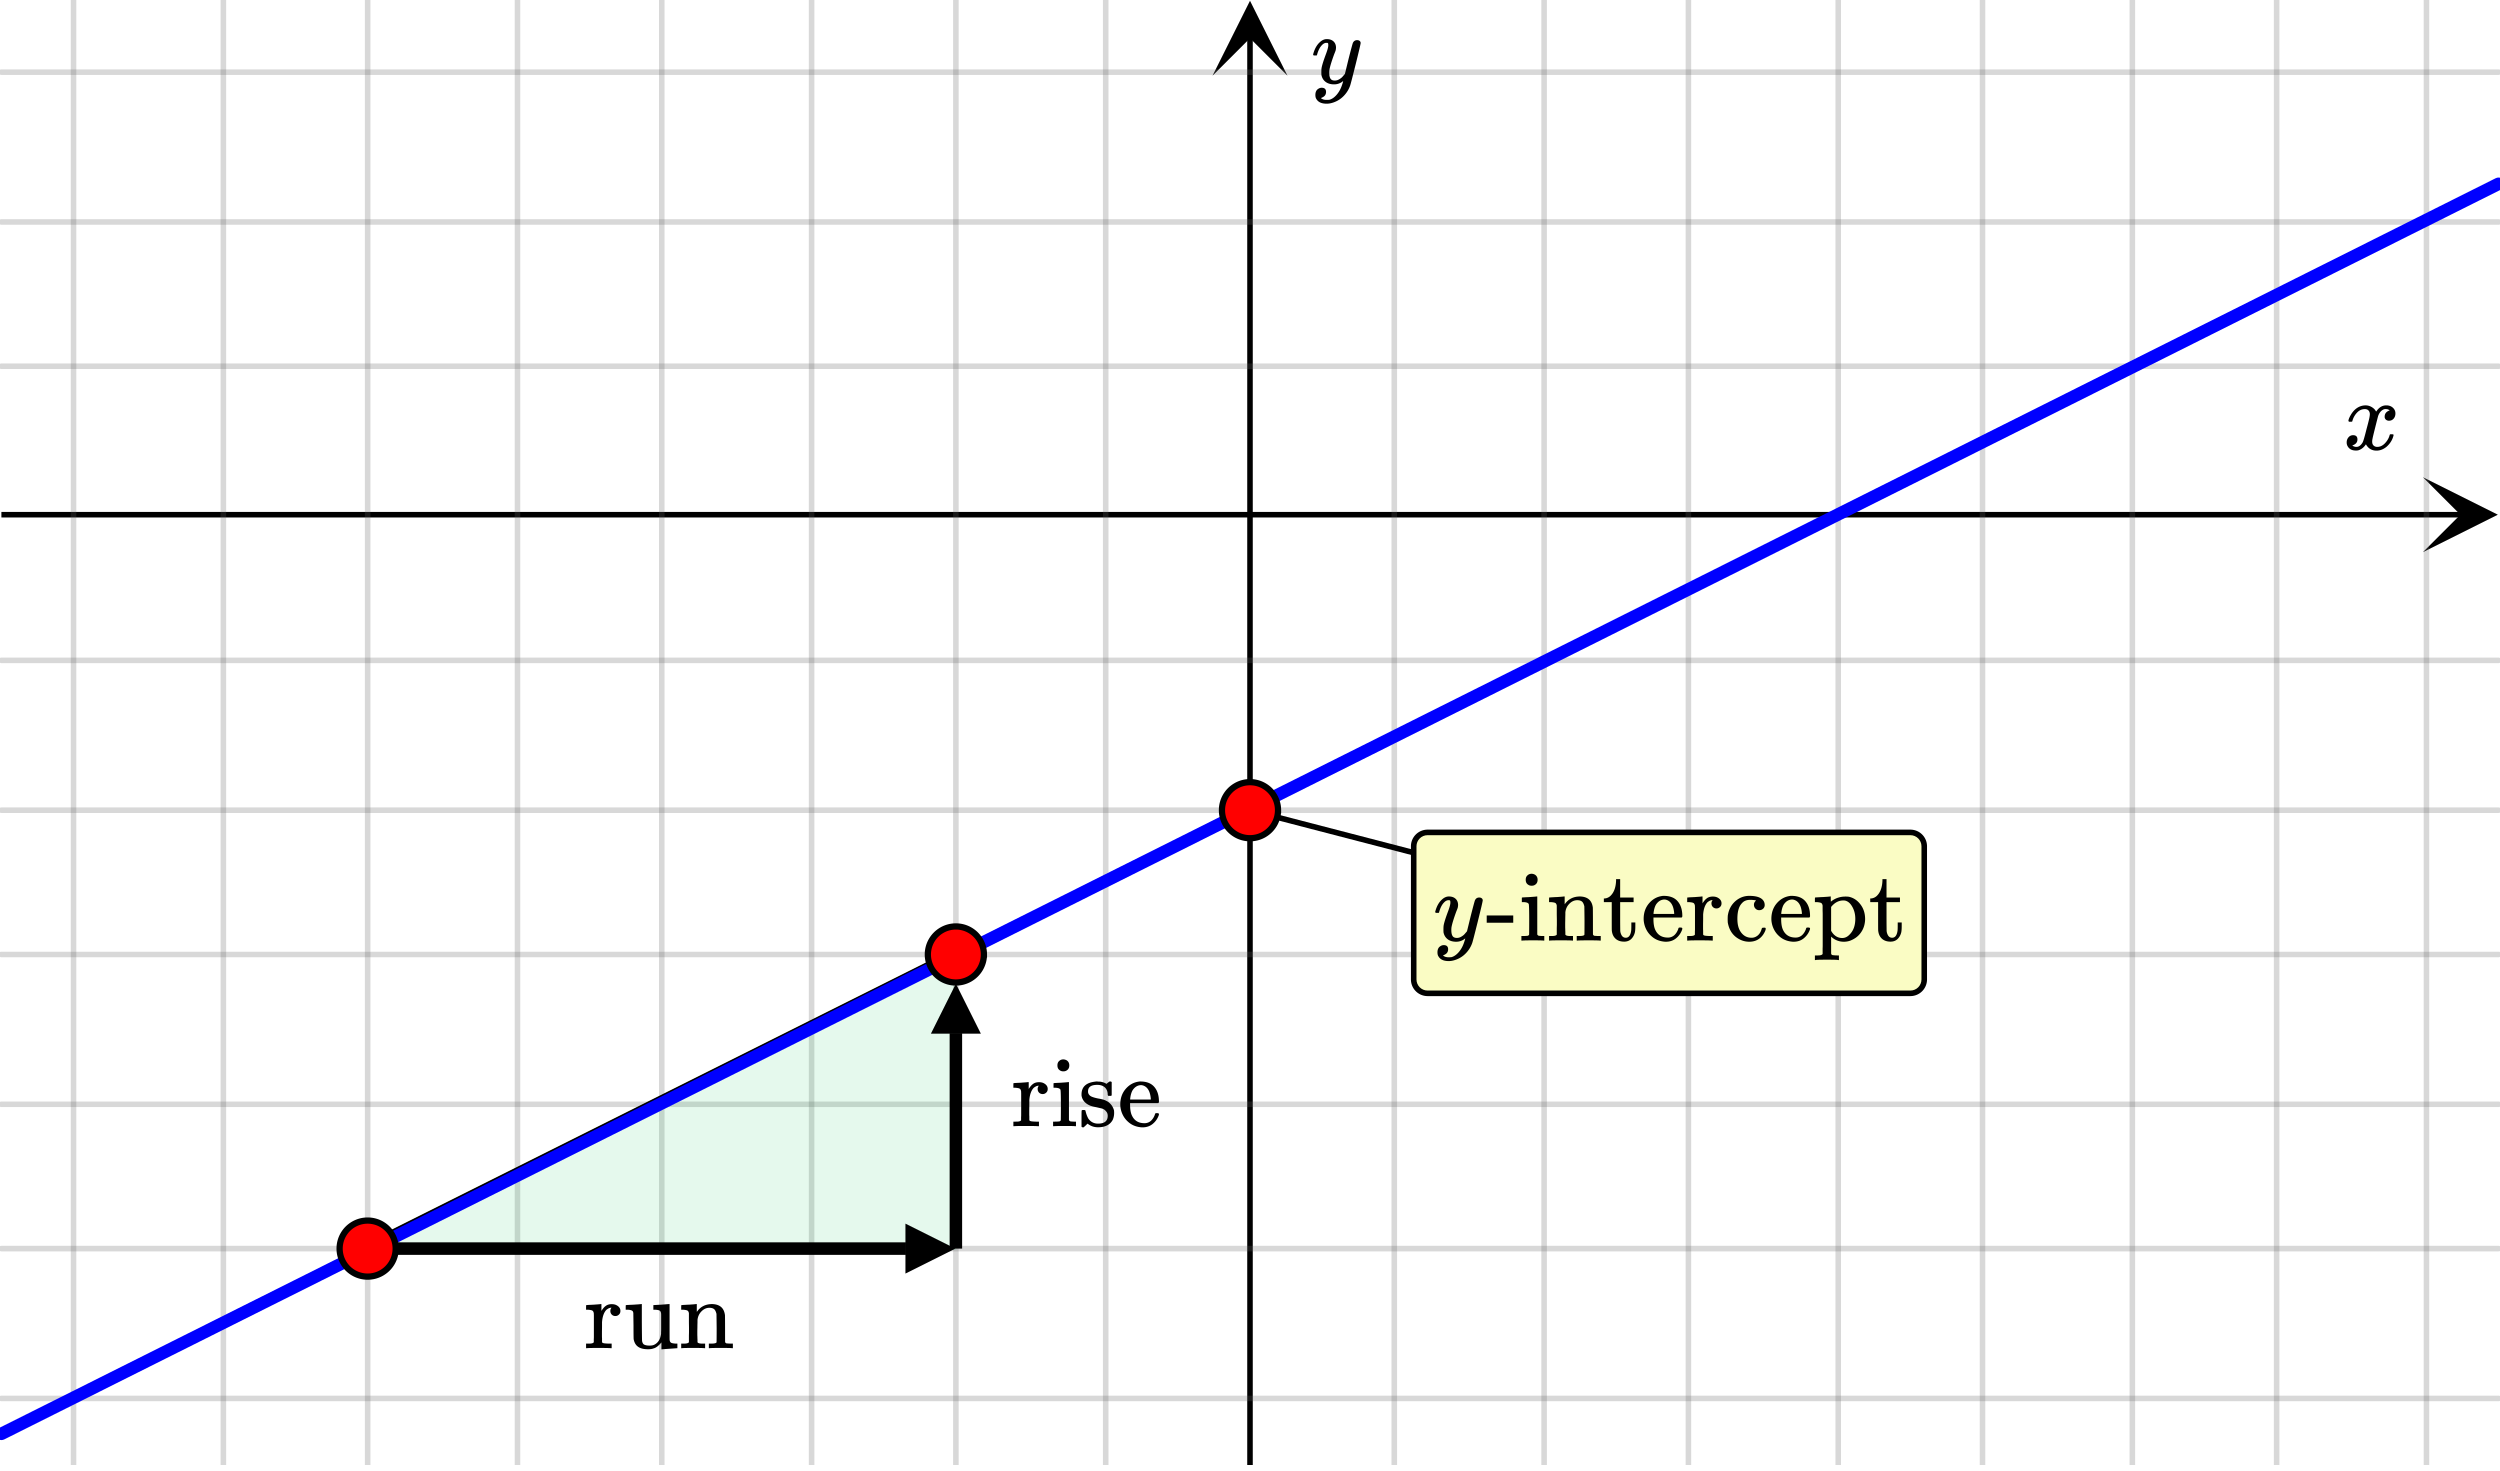
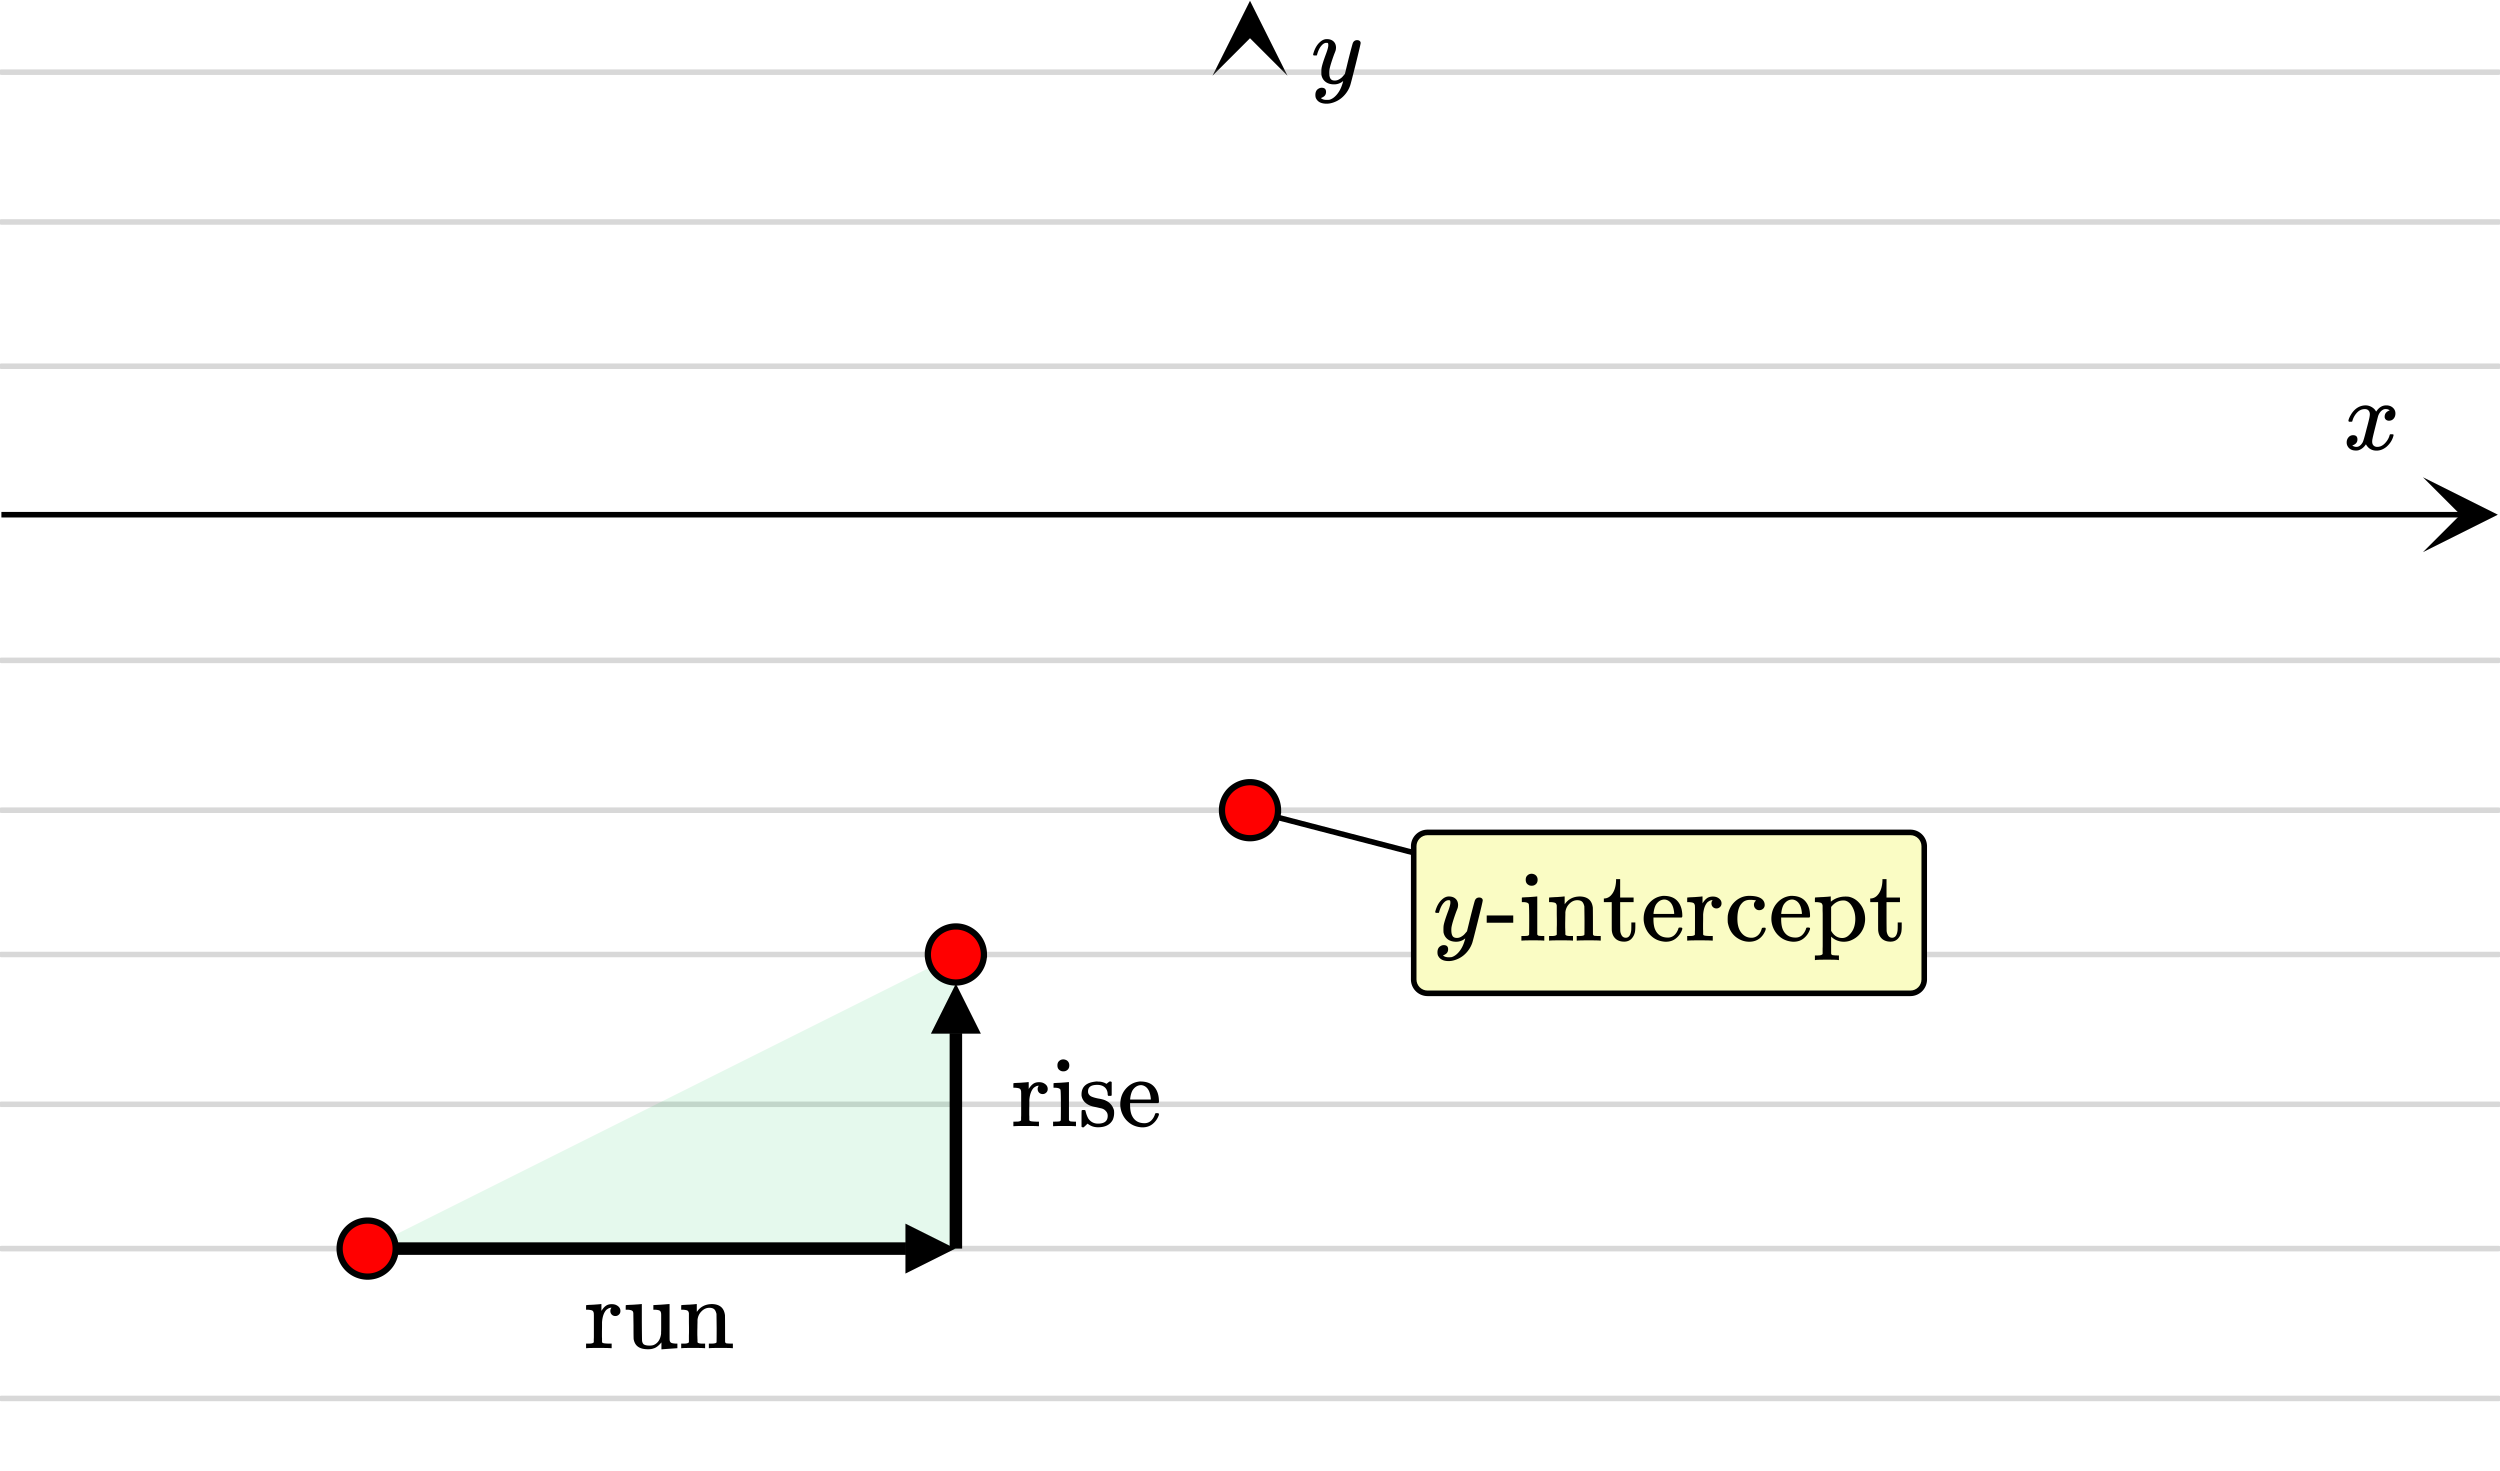
<svg xmlns="http://www.w3.org/2000/svg" width="450" height="264.703" viewBox="0 0 450 265">
  <defs>
    <clipPath id="a">
      <path d="M436.363 86H450v14h-13.637zm0 0" />
    </clipPath>
    <clipPath id="b">
      <path d="M13 0h424v264H13zm0 0" />
    </clipPath>
    <clipPath id="c">
      <path d="M12 0h426v264H12zm0 0" />
    </clipPath>
    <clipPath id="d">
-       <path d="M224 6h2v258h-2zm0 0" />
-     </clipPath>
+       </clipPath>
    <clipPath id="e">
      <path d="M218.25 0H232v13.637h-13.75zm0 0" />
    </clipPath>
    <clipPath id="f">
      <path d="M162.91 220.5H172v9.5h-9.09zm0 0" />
    </clipPath>
    <clipPath id="g">
      <path d="M167.5 177h9.5v9.266h-9.5zm0 0" />
    </clipPath>
  </defs>
-   <path fill="#fff" d="M0 0h450v265H0z" />
  <path d="M0 92.25h443.25v1H0zm0 0" />
  <g clip-path="url(#a)">
    <path d="M436.363 86l13.5 6.75-13.5 6.75 6.75-6.75zm0 0" />
  </g>
  <g clip-path="url(#b)">
    <path d="M251 0v265M278 0v265M304 0v265M331 0v265M357 0v265M384 0v265M410 0v265M437 0v265M199 0v265M172 0v265M146 0v265M119 0v265M93 0v265M66 0v265M40 0v265M13 0v265" />
  </g>
  <g clip-path="url(#c)">
-     <path d="M251.5 0v265c0 .277-.223.5-.5.5a.498.498 0 0 1-.5-.5V0c0-.277.223-.5.5-.5s.5.223.5.5zm27 0v265c0 .277-.223.5-.5.5a.498.498 0 0 1-.5-.5V0c0-.277.223-.5.5-.5s.5.223.5.5zm26 0v265c0 .277-.223.5-.5.5a.498.498 0 0 1-.5-.5V0c0-.277.223-.5.5-.5s.5.223.5.5zm27 0v265c0 .277-.223.5-.5.5a.498.498 0 0 1-.5-.5V0c0-.277.223-.5.5-.5s.5.223.5.5zm26 0v265c0 .277-.223.5-.5.5a.498.498 0 0 1-.5-.5V0c0-.277.223-.5.5-.5s.5.223.5.5zm27 0v265c0 .277-.223.5-.5.5a.498.498 0 0 1-.5-.5V0c0-.277.223-.5.5-.5s.5.223.5.5zm26 0v265c0 .277-.223.5-.5.5a.498.498 0 0 1-.5-.5V0c0-.277.223-.5.5-.5s.5.223.5.5zm27 0v265c0 .277-.223.5-.5.5a.498.498 0 0 1-.5-.5V0c0-.277.223-.5.5-.5s.5.223.5.5zm-238 0v265c0 .277-.223.5-.5.5a.498.498 0 0 1-.5-.5V0c0-.277.223-.5.5-.5s.5.223.5.5zm-27 0v265c0 .277-.223.5-.5.5a.498.498 0 0 1-.5-.5V0c0-.277.223-.5.5-.5s.5.223.5.5zm-26 0v265c0 .277-.223.5-.5.5a.498.498 0 0 1-.5-.5V0c0-.277.223-.5.5-.5s.5.223.5.5zm-27 0v265c0 .277-.223.5-.5.5a.498.498 0 0 1-.5-.5V0c0-.277.223-.5.5-.5s.5.223.5.5zm-26 0v265c0 .277-.223.5-.5.5a.498.498 0 0 1-.5-.5V0c0-.277.223-.5.5-.5s.5.223.5.5zm-27 0v265c0 .277-.223.5-.5.5a.498.498 0 0 1-.5-.5V0c0-.277.223-.5.5-.5s.5.223.5.5zm-26 0v265c0 .277-.223.5-.5.5a.498.498 0 0 1-.5-.5V0c0-.277.223-.5.5-.5s.5.223.5.5zm-27 0v265c0 .277-.223.5-.5.5a.498.498 0 0 1-.5-.5V0c0-.277.223-.5.5-.5s.5.223.5.5zm0 0" fill="#666" fill-opacity=".251" />
-   </g>
+     </g>
  <g clip-path="url(#d)">
    <path d="M224.5 265V6.75h1V265zm0 0" />
  </g>
  <g clip-path="url(#e)">
    <path d="M218.25 13.637L225 .137l6.75 13.5-6.75-6.75zm0 0" />
  </g>
  <path d="M0 66h450M0 40h450M0 13h450M0 119h450M0 146h450M0 172h450M0 199h450M0 225h450M0 252h450" />
  <path d="M0 65.5h450c.277 0 .5.223.5.5s-.223.5-.5.5H0a.498.498 0 0 1-.5-.5c0-.277.223-.5.5-.5zm0-26h450c.277 0 .5.223.5.5s-.223.5-.5.5H0a.498.498 0 0 1-.5-.5c0-.277.223-.5.5-.5zm0-27h450c.277 0 .5.223.5.5s-.223.5-.5.5H0a.498.498 0 0 1-.5-.5c0-.277.223-.5.5-.5zm0 106h450c.277 0 .5.223.5.5s-.223.5-.5.5H0a.498.498 0 0 1-.5-.5c0-.277.223-.5.5-.5zm0 27h450c.277 0 .5.223.5.5s-.223.5-.5.5H0a.498.498 0 0 1-.5-.5c0-.277.223-.5.5-.5zm0 26h450c.277 0 .5.223.5.5s-.223.5-.5.5H0a.498.498 0 0 1-.5-.5c0-.277.223-.5.5-.5zm0 27h450c.277 0 .5.223.5.5s-.223.5-.5.5H0a.498.498 0 0 1-.5-.5c0-.277.223-.5.5-.5zm0 26h450c.277 0 .5.223.5.5s-.223.5-.5.5H0a.498.498 0 0 1-.5-.5c0-.277.223-.5.5-.5zm0 27h450c.277 0 .5.223.5.5s-.223.5-.5.5H0a.498.498 0 0 1-.5-.5c0-.277.223-.5.5-.5zm0 0" fill="#666" fill-opacity=".251" />
-   <path d="M172.504 173.008l-106 53-1.008-2.016 106-53zm0 0" />
  <path d="M66 225l106.059.25L172 172zm0 0" fill="#00cc52" fill-opacity=".102" />
-   <path d="M-.504 257.367l6.04-3.023.503 1.008-.504-1.008 3.024-1.512.5 1.008-.5-1.008 9.058-4.535.504 1.008-.504-1.008 9.059-4.535.504 1.008-.504-1.008 3.023-1.512 3.02-1.512.504 1.008-.504-1.008 6.039-3.023.504 1.008-.504-1.008 6.039-3.024 3.023-1.511.5 1.007-.5-1.007 12.078-6.047.504 1.008-.504-1.008 6.04-3.024.503 1.008-.504-1.008 3.024-1.511 3.02-1.512.503 1.008-.504-1.008 9.06-4.535.503 1.008-.504-1.008 3.02-1.512 3.023-1.512 6.04-3.023.503 1.008-.504-1.008 9.059-4.535.504 1.008-.504-1.008 3.02-1.512 3.023-1.512 6.039-3.023.504 1.008-.504-1.008 9.058-4.535.504 1.008-.504-1.008 3.024-1.512 9.058-4.535.504 1.008-.504-1.008 3.02-1.512.504 1.008-.504-1.008 6.039-3.023.504 1.007-.504-1.007 3.023-1.512 3.02-1.512.504 1.008-.504-1.008 6.039-3.023.504 1.008-.504-1.008 6.039-3.024 3.023-1.511.5 1.007-.5-1.007 3.02-1.512.504 1.008-.504-1.008 9.059-4.535.504 1.008-.504-1.008 3.02-1.512 3.023-1.512.5 1.008-.5-1.008 6.039-3.023.504 1.008-.504-1.008 9.058-4.535.504 1.008-.504-1.008 3.02-1.512.504 1.008-.504-1.008 3.023-1.512 6.04-3.023.503 1.008-.504-1.008 3.02-1.512.504 1.008-.504-1.008 6.039-3.023.504 1.008-.504-1.008 3.023-1.512h-.004.004l3.02-1.512.504 1.004-.504-1.004 6.039-3.023.504 1.004-.504-1.004 9.058-4.535.504 1.004-.504-1.004 3.024-1.512.504 1.004-.504-1.004 9.059-4.535.503 1.004-.504-1.004 6.04-3.024 3.023-1.511 3.02-1.512.503 1.004-.503-1.004 6.039-3.023.503 1.003-.503-1.004 6.039-3.023.504 1.004-.504-1.004 3.02-1.512.503 1.004-.504-1.004 3.024-1.511 3.02-1.512.503 1.004-.504-1.004 6.04-3.024.503 1.004-.504-1.004 6.04-3.023.503 1.004-.504-1.004 3.024-1.512h-.004.004l3.02-1.511.503 1.004-.504-1.004 9.059-4.536.504 1.004-.504-1.004 3.02-1.511.503 1.004-.504-1.004 3.02-1.512 3.023-1.512 3.02-1.511.504 1.003-.504-1.003 3.02-1.512.503 1.004-.504-1.004 6.04-3.024.503 1.004-.504-1.004 3.02-1.511 3.023-1.512.5 1.004-.5-1.004 6.04-3.023.503 1.003-.503-1.003 6.039-3.024.503 1.004-.503-1.004 6.039-3.023 3.023-1.512.504 1.004-.504-1.004 6.04-3.023.503 1.003-.504-1.004 6.04-3.023.503 1.004-.504-1.004 3.02-1.512 3.023-1.511.5 1.004-.5-1.004 12.078-6.047.504 1.004-.504-1.004 6.04-3.024 3.023-1.511 3.02-1.512.503 1.004-.504-1.004 9.059-4.535c0-.004 0-.004 0 0l3.02-1.512.503 1.004-.504-1.004 3.024-1.512-.004-.004.004.004 9.058-4.535.504 1.004-.504-1.004 3.02-1.512v-.004.004l3.02-1.515 3.02-1.512 3.022-1.512.504 1.008-.503-1.008 9.058-4.535a1.13 1.13 0 0 1 1.512.504 1.13 1.13 0 0 1-.504 1.512l-6.04 3.023-.503-1.008.504 1.008-3.024 1.512h.004-.004l-3.02 1.512-.503-1.008.504 1.008-6.04 3.023-.503-1.008.504 1.008-9.059 4.535-3.023 1.512-.504-1.008.504 1.008-6.04 3.023-.503-1.007.504 1.007-6.04 3.024-.503-1.008.504 1.008-3.02 1.512-3.023 1.511-6.04 3.024-.503-1.008.504 1.008-6.04 3.023-.503-1.008.504 1.008-3.02 1.512-.504-1.008.504 1.008-3.02 1.512-.503-1.008.503 1.008-3.023 1.511-3.02 1.512-.503-1.008.504 1.008-6.04 3.023-.503-1.007.503 1.007-6.039 3.024-.503-1.008.503 1.008-3.023 1.512h.004-.004l-3.02 1.511-.503-1.007.503 1.007-3.02 1.512-.503-1.008.504 1.008-6.04 3.024-.503-1.008.504 1.008-6.04 3.023-.503-1.008.504 1.008-3.024 1.512-3.02 1.511-.503-1.007.504 1.007-6.04 3.024-.503-1.008.504 1.008-6.04 3.023-3.023 1.512-.5-1.008.5 1.008-3.02 1.512-.503-1.008.504 1.008-9.059 4.535-.504-1.008.504 1.008-3.02 1.512-.503-1.008.504 1.008-3.02 1.511-3.023 1.512-.504-1.008.504 1.008-6.04 3.023-.503-1.007.504 1.007-6.04 3.024-.503-1.008.503 1.008-3.019 1.512-3.023 1.511-.5-1.007.5 1.007-9.06 4.535-.503-1.007.504 1.007-6.04 3.024-.503-1.008.504 1.008-3.024 1.512h.004-.004l-6.039 3.023-.504-1.008.504 1.008-3.02 1.512-.503-1.008.504 1.008-6.04 3.023-.503-1.008.504 1.008-3.02 1.512-.504-1.008.504 1.008-3.023 1.512-6.04 3.023-.503-1.008.504 1.008-3.02 1.512-.504-1.008.504 1.008-6.039 3.023-.504-1.008.504 1.008-3.023 1.512h.004-.004l-3.02 1.512-.504-1.004.504 1.004-6.039 3.023-.504-1.004.504 1.004-9.058 4.535-.504-1.004.504 1.004-3.024 1.512-.504-1.004.504 1.004-9.059 4.535-.503-1.004.504 1.004-3.02 1.512-.504-1.004.504 1.004-3.02 1.512-3.023 1.511-.5-1.004.5 1.004-12.078 6.047-.504-1.004.504 1.004-3.02 1.512-.504-1.004.504 1.004-3.02 1.512-3.023 1.511-3.02 1.512-.503-1.004.504 1.004-3.02 1.512-.504-1.004.504 1.004-6.039 3.023-.504-1.004.504 1.004-3.02 1.512-3.023 1.512-.5-1.004.5 1.004-6.039 3.023-.504-1.004.504 1.004-9.058 4.535-.504-1.004.504 1.004-3.02 1.512-.504-1.004.504 1.004-3.023 1.512-6.04 3.023-.503-1.004.504 1.004-9.059 4.535-.504-1.004.504 1.004-3.023 1.512-9.059 4.535-.504-1.004.504 1.004-9.059 4.535-.504-1.004.504 1.004-3.023 1.512-9.059 4.535-.504-1.004.504 1.004-6.039 3.024-3.023 1.511-.5-1.004.5 1.004-6.04 3.024-.503-1.004.504 1.004-6.04 3.023-.503-1.004.504 1.004-6.04 3.024-3.023 1.511-3.02 1.512-.503-1.004.504 1.004-9.059 4.535-.504-1.004.504 1.004-3.02 1.512c0 .004 0 .004 0 0l-3.023 1.512-.5-1.004.5 1.004-3.02 1.511v.004-.004l-3.019 1.512-.504-1.004.504 1.004-6.039 3.024v.004-.004l-3.02 1.515-.503-1.008.503 1.008-3.02 1.512-3.023 1.512-6.039 3.023-.503-1.008.503 1.008-3.02 1.512a1.13 1.13 0 0 1-1.51-.504 1.13 1.13 0 0 1 .503-1.512zm0 0" fill="#00f" />
  <path d="M66 223.875h97v2.25H66zm0 0" />
  <g clip-path="url(#f)">
    <path d="M162.91 220.5l9 4.5-9 4.5zm0 0" />
  </g>
  <path d="M170.875 225v-38.824h2.25V225zm0 0" />
  <g clip-path="url(#g)">
    <path d="M167.5 186.266l4.5-9 4.5 9zm0 0" />
  </g>
-   <path d="M225.129 145.512l77 20-.258.976-77-20zm0 0" />
+   <path d="M225.129 145.512l77 20-.258.976-77-20m0 0" />
  <path d="M230.05 146a5.051 5.051 0 1 1-10.102-.001 5.051 5.051 0 0 1 10.103.001zm0 0M71.05 225a5.051 5.051 0 1 1-10.102-.001 5.051 5.051 0 0 1 10.103.001zm0 0M177.05 172a5.051 5.051 0 1 1-10.102-.001 5.051 5.051 0 0 1 10.103.001zm0 0" fill="red" stroke-width="1.125" stroke="#000" />
  <path d="M423.047 76c-.074-.074-.11-.14-.11-.203.051-.324.239-.738.563-1.25.563-.844 1.27-1.332 2.125-1.469.168-.02.293-.031.375-.031.418 0 .8.105 1.156.32.356.215.61.48.766.805.156-.2.254-.324.297-.375.437-.5.949-.75 1.531-.75.488 0 .887.14 1.195.422.309.281.461.625.461 1.031 0 .375-.105.688-.32.938-.215.25-.492.374-.836.374a.814.814 0 0 1-.563-.195.67.67 0 0 1-.218-.523c0-.551.3-.934.906-1.14 0-.013-.066-.052-.203-.126-.113-.074-.285-.11-.516-.11a.936.936 0 0 0-.344.048c-.457.187-.796.582-1.015 1.187-.031.094-.203.762-.516 2.008-.312 1.246-.48 1.945-.5 2.102a2.243 2.243 0 0 0-.062.53c0 .294.082.52.25.688.168.168.39.25.672.25.5 0 .957-.215 1.367-.64.41-.426.691-.895.836-1.407.031-.125.066-.195.101-.21.035-.016.133-.024.29-.024.23 0 .343.047.343.14 0 .012-.015.079-.047.204-.199.738-.613 1.386-1.25 1.937-.562.45-1.156.672-1.781.672-.844 0-1.48-.379-1.906-1.14-.356.542-.801.902-1.344 1.078a1.76 1.76 0 0 1-.469.046c-.687 0-1.176-.25-1.469-.75a1.322 1.322 0 0 1-.187-.718c0-.356.11-.66.328-.914a1.05 1.05 0 0 1 .828-.383c.52 0 .781.254.781.766 0 .437-.214.761-.64.968-.02.012-.05.024-.086.04a1.046 1.046 0 0 0-.094.046c-.027.016-.043.024-.055.024l-.046.015c0 .031.09.082.265.156.145.063.301.094.469.094.438 0 .813-.27 1.125-.812.125-.219.355-1 .688-2.344.074-.27.152-.574.242-.914.09-.34.152-.598.195-.773.043-.176.066-.286.078-.329.063-.324.094-.558.094-.703 0-.281-.078-.508-.235-.68-.156-.171-.375-.257-.656-.257-.543 0-1.011.207-1.406.625a3.462 3.462 0 0 0-.828 1.437c-.02.106-.047.168-.078.188-.031.02-.13.031-.297.031zm0 0M244.313 7.234c.175 0 .324.047.445.141.12.094.18.219.18.375s-.293 1.418-.883 3.781c-.59 2.364-.926 3.66-1.008 3.89a4.988 4.988 0 0 1-.938 1.626c-.425.5-.922.89-1.484 1.172-.645.312-1.25.468-1.813.468-.917 0-1.535-.285-1.859-.859-.113-.168-.172-.406-.172-.719 0-.406.11-.722.328-.953.262-.23.528-.343.797-.343.531 0 .797.25.797.75 0 .449-.207.769-.625.968a.84.84 0 0 1-.101.055c-.036.016-.067.027-.086.039a.093.093 0 0 1-.047.016l-.063.03c.043.063.168.142.375.235.2.063.39.094.578.094h.141c.207 0 .363-.012.469-.031.457-.137.89-.442 1.297-.922.406-.48.718-1.05.937-1.719.137-.394.203-.629.203-.703 0-.012-.011-.008-.039.008a.534.534 0 0 0-.101.086c-.45.324-.942.484-1.485.484-.613 0-1.12-.144-1.515-.437-.395-.293-.653-.704-.766-1.235a5.999 5.999 0 0 1-.016-.57c0-.285.012-.508.032-.664.082-.512.359-1.39.828-2.64.261-.708.39-1.204.39-1.485 0-.168-.011-.285-.039-.352-.027-.066-.097-.101-.21-.101h-.094c-.27 0-.532.129-.782.39-.386.387-.683.957-.89 1.72a.197.197 0 0 1-.016.062.288.288 0 0 1-.023.054l-.024.032c-.011.015-.031.023-.062.023h-.485c-.074-.074-.109-.129-.109-.164s.02-.121.063-.258c.25-.844.625-1.496 1.125-1.953.406-.387.832-.578 1.28-.578.5 0 .903.137 1.204.414.3.277.453.66.453 1.148-.02.23-.035.356-.047.375 0 .075-.094.332-.281.782-.488 1.332-.781 2.308-.875 2.921a4.09 4.09 0 0 0-.016.422c0 .457.07.809.211 1.047.14.239.403.36.79.36.28 0 .542-.075.788-.22.246-.144.43-.284.555-.421.125-.137.285-.324.484-.563 0-.011.028-.132.086-.367.059-.234.145-.586.258-1.054.113-.47.223-.918.328-1.344.457-1.793.715-2.735.766-2.828.156-.324.41-.485.766-.485zm0 0M105.64 242.121h-.28v.828h.14c.172-.031.844-.047 2.016-.047 1.312 0 2.078.016 2.296.047h.157v-.828h-.563c-.515-.016-.828-.047-.953-.094a.302.302 0 0 1-.219-.172v-.359-.36c-.015-.14-.015-.296-.015-.468v-.484c0-.344.015-.75.015-1.22v-.702c.079-1.047.36-1.813.829-2.266.109-.078.25-.172.437-.266.25-.078.39-.093.422-.078 0 .016-.016.047-.047.094a.857.857 0 0 0-.14.5c0 .266.093.484.265.656.172.172.39.25.64.25s.47-.093.641-.265c.188-.172.266-.39.266-.657 0-.437-.234-.78-.703-1.03-.235-.126-.516-.188-.86-.188-.453 0-.812.11-1.093.328-.282.203-.532.515-.766.89v-1.234h-.047c-.016 0-.078 0-.203.016-.11.015-.281.031-.516.047-.234.015-.437.03-.625.046l-.656.032c-.219.015-.375.015-.5.031l-.187.016c-.016 0-.032.14-.032.421v.407h.329c.39.031.656.078.796.156.141.078.22.234.266.469l.016.406v3.703c0 .203 0 .39-.016.563V241.87c-.094.172-.375.25-.844.25zm8.297-7.016l-.687.032c-.219.015-.406.015-.516.031l-.203.016c-.015 0-.031.14-.031.421v.407h.188c.609 0 .968.11 1.093.297a.825.825 0 0 1 .094.375c0 .156.016.89.031 2.203 0 1.547.016 2.375.031 2.453.126.625.391 1.078.813 1.36.422.296 1.016.437 1.781.437.406 0 .719-.047.953-.14.47-.11.954-.485 1.454-1.095v1.25h.124c.047-.015.516-.047 1.391-.109.875-.063 1.328-.094 1.36-.094v-.828h-.329c-.406-.031-.671-.078-.796-.156-.141-.078-.235-.235-.266-.469-.016-.047-.016-1.14-.016-3.297v-3.203h-.125c-.047 0-.531.047-1.422.11-.89.046-1.343.078-1.375.078v.828h.329c.39.031.656.078.796.156.141.078.22.234.266.469l.016.281v2.406c0 .297 0 .531-.016.719v.312c-.125.97-.531 1.625-1.234 1.97-.22.109-.5.155-.844.155-.484 0-.844-.078-1.078-.25-.125-.125-.219-.312-.266-.562-.016-.063-.031-1.203-.047-3.422v-3.25h-.047c-.015 0-.078 0-.203.016-.125.015-.312.031-.547.047-.25.015-.468.03-.671.046zm11.5 6.766v-.422c0-.125-.015-.265-.015-.422 0-.156-.016-.343-.016-.53v-.579c0-.281.016-.594.016-.906 0-.328.016-.594.016-.813v-.328c.062-.64.312-1.156.734-1.578.406-.406.875-.625 1.422-.625.375 0 .672.094.86.266.187.171.312.453.405.843 0 .094.016.953.032 2.578 0 1.625-.016 2.454-.016 2.485 0 .187-.328.281-.953.281h-.438v.828h.141c.156-.031.828-.047 2.016-.047 1.187 0 1.859.016 2.015.047h.156v-.828h-.296c-.328 0-.625-.016-.875-.047a.46.46 0 0 1-.22-.203c-.015-.031-.015-.812-.015-2.344 0-1.578-.015-2.422-.015-2.5-.157-1.312-.907-1.984-2.297-2.03-1.188 0-2.11.452-2.75 1.374l-.016.031c-.016 0-.016-.234-.016-.687v-.719h-.062c-.016 0-.078 0-.203.016-.11.015-.281.031-.516.047-.234.015-.437.03-.64.046-.22 0-.438.016-.672.032-.219.015-.39.015-.5.031l-.188.016c-.015 0-.031.14-.031.421v.407h.328c.39.031.656.078.797.156.14.078.219.234.266.469V238.09c0 .437.015.828.015 1.203v.75c0 .25-.015.484-.015.703v1.125c-.11.172-.391.25-.86.25h-.531v.828h.14c.157-.031.829-.047 2.016-.047 1.188 0 1.86.016 2.016.047h.14v-.828h-.53c-.47 0-.75-.078-.844-.25zm0 0M182.64 202.121h-.28v.828h.14c.172-.031.844-.047 2.016-.047 1.312 0 2.078.016 2.297.047h.156v-.828h-.563c-.515-.016-.828-.047-.953-.094a.302.302 0 0 1-.219-.172v-.359-.36c-.015-.14-.015-.296-.015-.468v-.484c0-.344.015-.75.015-1.22v-.702c.078-1.047.36-1.813.828-2.266.11-.078.25-.172.438-.266.25-.078.39-.093.422-.078 0 .016-.016.047-.047.094a.857.857 0 0 0-.14.5c0 .266.093.484.265.656.172.172.39.25.64.25s.47-.093.641-.265c.188-.172.266-.39.266-.657 0-.437-.234-.78-.703-1.03-.235-.126-.516-.188-.86-.188-.453 0-.812.11-1.093.328-.282.203-.532.515-.766.89v-1.234h-.047c-.016 0-.078 0-.203.016-.11.015-.281.031-.516.047-.234.015-.437.03-.625.046l-.656.032c-.219.015-.375.015-.5.031l-.187.016c-.016 0-.032.14-.032.421v.407h.328c.391.031.657.078.797.156.141.078.22.234.266.469l.016.406v3.703c0 .203 0 .39-.016.563V201.87c-.094.172-.375.25-.844.25zm8.766-11.219c-.328 0-.594.094-.797.297-.218.188-.312.453-.312.781 0 .438.156.735.484.922.156.11.344.157.594.157.219 0 .422-.047.578-.157.313-.187.484-.484.484-.922 0-.328-.109-.578-.296-.765-.188-.188-.438-.281-.735-.313zm2.094 12.047h.14v-.828h-.421c-.328-.016-.547-.031-.625-.062a.488.488 0 0 1-.219-.22v-6.843h-.047c-.016 0-.078 0-.203.016-.125.015-.297.031-.516.047-.234.015-.453.03-.656.046l-.64.032c-.22.015-.391.015-.516.031l-.172.016c-.031 0-.031.14-.031.421v.407h.187c.61 0 .969.125 1.063.36.047.124.078 1.093.078 2.89 0 1.718-.016 2.578-.016 2.61a.46.46 0 0 1-.219.202 7.3 7.3 0 0 1-.89.047h-.281v.828h.14c.219-.031.875-.047 1.969-.047 1.11 0 1.734.016 1.875.047zm3.969-7.453c.594 0 1.047.156 1.39.469.328.312.5.75.5 1.297 0 .062.032.14.11.218h.5l.11-.109v-2.375a.326.326 0 0 0-.235-.11h-.14a3.66 3.66 0 0 0-.407.298l-.156.125-.266-.141a2.904 2.904 0 0 0-1.266-.266c-.234-.03-.375-.03-.422 0-1.703.172-2.546.938-2.546 2.328 0 .125 0 .22.015.266.14.734.594 1.297 1.39 1.672.235.125.688.25 1.36.375.375.094.672.156.875.203.313.094.563.25.75.484.219.22.328.5.328.844 0 .938-.578 1.406-1.75 1.406-.734 0-1.328-.312-1.75-.921a5.056 5.056 0 0 1-.468-1.235c-.032-.14-.063-.234-.094-.25-.031-.031-.125-.047-.281-.047-.172 0-.266.016-.282.016-.047.031-.078.11-.078.219-.015.125-.015.578-.015 1.36v1.421c.078.062.156.11.234.11h.14l.204-.188c.078-.063.14-.125.219-.203l.156-.157.14-.125c.532.438 1.157.657 1.875.657 1.297 0 2.188-.453 2.657-1.344.156-.36.25-.766.25-1.234 0-.22-.016-.36-.016-.438-.219-.828-.703-1.422-1.469-1.781-.25-.14-.719-.281-1.406-.39-.547-.11-.953-.235-1.219-.36a1.063 1.063 0 0 1-.562-.625 1.027 1.027 0 0 1-.031-.297c0-.781.546-1.172 1.656-1.172zm11.125 3.047c0-1.156-.281-2.047-.86-2.703-.562-.64-1.39-.953-2.484-.953-.125 0-.203 0-.25.015-.953.125-1.75.563-2.406 1.328-.64.75-.969 1.688-.969 2.797 0 .438.078.875.219 1.313.234.687.61 1.297 1.156 1.781.531.5 1.156.797 1.828.938.313.062.563.093.797.093.719 0 1.328-.203 1.828-.609.5-.406.86-.906 1.094-1.531a.993.993 0 0 0 .047-.235c0-.125-.11-.187-.36-.187-.156 0-.25.015-.28.047-.048.047-.079.125-.11.265-.14.375-.328.688-.563.938a1.692 1.692 0 0 1-1.297.562c-1.047 0-1.797-.437-2.234-1.328-.234-.453-.36-1.125-.36-2.015v-.266h5.079c.094-.094.125-.172.125-.25zm-1.469-.547v.14h-3.719v-.124c.078-.688.235-1.219.469-1.594.406-.578.906-.875 1.531-.875.172.016.297.047.375.078.781.281 1.235 1.063 1.344 2.375zm0 0" />
  <path d="M257 149.5h87a3 3 0 0 1 3 3v24a3 3 0 0 1-3 3h-87a3 3 0 0 1-3-3v-24a3 3 0 0 1 3-3zm1 2h85c1.105 0 2 .895 2 2v22c0 1.105-.895 2-2 2h-85c-1.105 0-2-.895-2-2v-22c0-1.105.895-2 2-2zm0 0" fill-rule="evenodd" />
  <path d="M257 150.5h87c1.105 0 2 .895 2 2v24c0 1.105-.895 2-2 2h-87c-1.105 0-2-.895-2-2v-24c0-1.105.895-2 2-2zm0 0" fill-rule="evenodd" fill="#fafcc4" />
  <path d="M266.313 161.734c.175 0 .324.047.445.141.12.094.18.219.18.375s-.293 1.418-.883 3.781c-.59 2.364-.926 3.66-1.008 3.89a4.988 4.988 0 0 1-.938 1.626c-.425.5-.921.89-1.484 1.172-.645.312-1.25.469-1.813.469-.917 0-1.535-.286-1.859-.86-.113-.168-.172-.406-.172-.719 0-.406.11-.722.328-.953.262-.23.528-.344.797-.344.531 0 .797.25.797.75 0 .45-.207.77-.625.97a.84.84 0 0 1-.101.054c-.036.016-.067.027-.086.039a.093.093 0 0 1-.047.016l-.063.03c.043.063.168.142.375.235.2.063.39.094.578.094h.141c.207 0 .363-.012.469-.031.457-.137.89-.442 1.297-.922.406-.48.718-1.05.937-1.719.137-.394.203-.629.203-.703 0-.012-.011-.008-.039.008a.534.534 0 0 0-.101.086c-.45.324-.942.484-1.485.484-.613 0-1.12-.144-1.515-.437-.395-.293-.653-.703-.766-1.235a5.999 5.999 0 0 1-.016-.57c0-.285.012-.508.032-.664.082-.512.359-1.39.828-2.64.261-.708.39-1.204.39-1.485 0-.168-.011-.285-.039-.352-.027-.066-.097-.101-.21-.101h-.094c-.27 0-.532.129-.782.39-.386.387-.683.957-.89 1.72a.197.197 0 0 1-.016.062.288.288 0 0 1-.023.054l-.024.032c-.011.015-.031.023-.062.023h-.485c-.074-.074-.109-.129-.109-.164s.02-.121.063-.258c.25-.844.625-1.496 1.125-1.953.406-.387.832-.578 1.28-.578.5 0 .903.137 1.204.414.3.277.453.66.453 1.148-.02.23-.035.356-.047.375 0 .075-.094.332-.281.782-.488 1.332-.781 2.308-.875 2.922a4.09 4.09 0 0 0-.016.421c0 .457.07.809.211 1.047.14.239.403.36.79.36.28 0 .542-.075.788-.22.246-.144.43-.284.555-.421.125-.137.285-.324.484-.563 0-.011.028-.132.086-.367.059-.234.145-.586.258-1.054.113-.47.223-.918.328-1.344.457-1.793.715-2.734.766-2.828.156-.324.41-.485.765-.485zm0 0M267.656 166.281h4.781v-1.312h-4.78zm8.14-8.828c-.327 0-.593.094-.796.297-.219.188-.313.453-.313.781 0 .438.157.735.485.922.156.11.344.156.594.156.218 0 .421-.047.578-.156.312-.187.484-.484.484-.922 0-.328-.11-.578-.297-.765-.187-.188-.437-.282-.734-.313zm2.095 12.047h.14v-.828h-.422c-.328-.016-.546-.031-.625-.063a.488.488 0 0 1-.218-.218v-6.844h-.047c-.016 0-.078 0-.203.016-.125.015-.297.03-.516.046l-.656.047-.64.031c-.22.016-.392.016-.517.032l-.171.015c-.032 0-.032.141-.032.422v.406h.188c.61 0 .969.125 1.062.36.047.125.079 1.094.079 2.89 0 1.72-.016 2.579-.016 2.61a.46.46 0 0 1-.219.203 7.3 7.3 0 0 1-.89.047h-.282v.828h.14c.22-.031.876-.047 1.97-.047 1.109 0 1.734.016 1.875.047zm3.937-1.078V168c0-.125-.015-.266-.015-.422 0-.156-.016-.344-.016-.531v-.578c0-.281.015-.594.015-.906 0-.329.016-.594.016-.813v-.328c.063-.64.313-1.156.735-1.578.406-.406.875-.625 1.421-.625.375 0 .672.094.86.265.187.172.312.453.406.844 0 .094.016.953.031 2.578 0 1.625-.015 2.453-.015 2.485 0 .187-.329.28-.954.28h-.437v.829h.14c.157-.031.829-.047 2.016-.047 1.188 0 1.86.016 2.016.047h.156v-.828h-.297c-.328 0-.625-.016-.875-.047a.46.46 0 0 1-.219-.203c-.015-.031-.015-.813-.015-2.344 0-1.578-.016-2.422-.016-2.5-.156-1.312-.906-1.984-2.297-2.031-1.187 0-2.109.453-2.75 1.375l-.015.031c-.016 0-.016-.234-.016-.687v-.72h-.062c-.016 0-.079 0-.204.017-.109.015-.28.03-.515.046s-.438.032-.64.047c-.22 0-.438.016-.673.031-.218.016-.39.016-.5.032l-.187.015c-.016 0-.031.141-.031.422v.406h.328c.39.032.656.079.797.157.14.078.218.234.265.469V164.64c0 .437.016.828.016 1.203v.75c0 .25-.016.484-.016.703v1.125c-.11.172-.39.25-.86.25h-.53v.828h.14c.156-.031.828-.047 2.016-.047 1.187 0 1.86.016 2.015.047h.141v-.828h-.531c-.469 0-.75-.078-.844-.25zm9.14-9.719c-.046 1.172-.359 2.047-.906 2.625a1.721 1.721 0 0 1-1.14.578h-.156v.656h1.421v2.47c0 1.702 0 2.577.016 2.671.063.61.281 1.094.672 1.453.375.344.89.531 1.547.531.515 0 .922-.156 1.25-.453.312-.297.547-.687.672-1.172.062-.25.094-.64.094-1.187v-.64h-.72v.64c0 .453-.015.734-.03.828-.11.844-.438 1.281-.97 1.281-.421 0-.702-.234-.874-.703a1.823 1.823 0 0 1-.125-.578c0-.187-.016-1.047-.016-2.547v-2.594h2.422v-.828h-2.422v-3.312h-.734zm11.938 6.39c0-1.155-.281-2.046-.86-2.702-.562-.641-1.39-.953-2.483-.953-.125 0-.204 0-.25.015-.954.125-1.75.563-2.407 1.328-.64.75-.969 1.688-.969 2.797 0 .438.079.875.22 1.313.234.687.609 1.297 1.156 1.78.53.5 1.156.798 1.828.938.312.063.562.094.796.094.72 0 1.329-.203 1.829-.61.5-.405.859-.905 1.093-1.53a.993.993 0 0 0 .047-.235c0-.125-.11-.187-.36-.187-.155 0-.25.015-.28.047-.047.046-.079.125-.11.265-.14.375-.328.688-.562.938a1.692 1.692 0 0 1-1.297.562c-1.047 0-1.797-.437-2.235-1.328-.234-.453-.359-1.125-.359-2.016v-.265h5.078c.094-.094.125-.172.125-.25zm-1.469-.546v.14h-3.718v-.125c.078-.687.234-1.218.469-1.593.406-.578.906-.875 1.53-.875.173.015.298.047.376.078.781.281 1.234 1.062 1.344 2.375zm2.625 4.125h-.28v.828h.14c.172-.031.844-.047 2.015-.047 1.313 0 2.079.016 2.297.047h.157v-.828h-.563c-.515-.016-.828-.047-.953-.094a.302.302 0 0 1-.219-.172v-.36-.358c-.015-.141-.015-.297-.015-.47v-.484c0-.343.015-.75.015-1.218v-.703c.078-1.047.36-1.813.828-2.266.11-.078.25-.172.438-.266.25-.078.39-.094.422-.078 0 .016-.016.047-.047.094a.857.857 0 0 0-.14.5c0 .266.093.484.265.656.172.172.39.25.64.25s.47-.094.641-.266c.188-.171.266-.39.266-.656 0-.437-.235-.781-.703-1.031-.235-.125-.516-.188-.86-.188-.453 0-.812.11-1.094.329-.28.203-.53.515-.765.89v-1.234h-.047c-.016 0-.078 0-.203.016-.11.015-.281.03-.516.046-.234.016-.437.032-.625.047l-.656.031c-.219.016-.375.016-.5.032l-.188.015c-.015 0-.03.141-.03.422v.406h.327c.391.032.657.079.797.157s.219.234.266.469l.015.406v3.703c0 .203 0 .39-.015.562v.562c-.094.173-.375.25-.844.25zm12.704-4.656c.28 0 .515-.094.703-.266a.885.885 0 0 0 .281-.672c0-.172-.031-.312-.063-.422-.265-.812-1.171-1.219-2.718-1.219-.875 0-1.672.282-2.39.86-.845.703-1.329 1.625-1.485 2.75 0 .094-.016.281-.016.594 0 .312.016.515.016.578.25 1.437.953 2.453 2.14 3.062a3.725 3.725 0 0 0 1.72.422c1.093 0 1.937-.437 2.53-1.297.313-.484.454-.844.454-1.062 0-.047-.032-.094-.11-.172h-.25c-.156 0-.25.016-.281.047-.047.015-.063.078-.094.172-.187.687-.547 1.156-1.047 1.406a1.582 1.582 0 0 1-.797.187c-.828 0-1.484-.375-1.968-1.109-.375-.563-.563-1.328-.563-2.313 0-1.328.281-2.265.844-2.828.344-.39.828-.578 1.437-.578.282 0 .579.016.891.063.11.015.156.031.172.047 0 .015-.031.047-.078.109a.885.885 0 0 0-.281.672c0 .266.093.5.28.687a.885.885 0 0 0 .673.282zm9.156 1.078c0-1.156-.281-2.047-.86-2.703-.562-.641-1.39-.953-2.484-.953-.125 0-.203 0-.25.015-.953.125-1.75.563-2.406 1.328-.64.75-.969 1.688-.969 2.797 0 .438.078.875.219 1.313.234.687.61 1.297 1.156 1.78.531.5 1.156.798 1.828.938.313.063.563.094.797.094.719 0 1.328-.203 1.828-.61.5-.405.86-.905 1.094-1.53a.993.993 0 0 0 .047-.235c0-.125-.11-.187-.36-.187-.156 0-.25.015-.28.047-.048.046-.079.125-.11.265-.14.375-.328.688-.563.938a1.692 1.692 0 0 1-1.296.562c-1.047 0-1.797-.437-2.235-1.328-.234-.453-.36-1.125-.36-2.016v-.265h5.079c.094-.094.125-.172.125-.25zm-1.469-.547v.14h-3.719v-.125c.079-.687.235-1.218.47-1.593.405-.578.905-.875 1.53-.875.172.015.297.047.375.078.782.281 1.235 1.062 1.344 2.375zm2.625 7.625h-.281V173h.14c.157-.047.829-.063 2.016-.063 1.188 0 1.86.016 2.016.063h.156v-.828h-.297a6.96 6.96 0 0 1-.875-.063.35.35 0 0 1-.219-.203c-.015-.015-.015-.547-.015-1.594v-1.53l.14.124a3.233 3.233 0 0 0 2.157.797 3.4 3.4 0 0 0 1.125-.187c.734-.282 1.328-.688 1.78-1.25.47-.578.767-1.25.876-2.032.031-.187.047-.39.047-.625 0-1.047-.297-1.937-.86-2.656-.562-.734-1.265-1.187-2.093-1.36a4.665 4.665 0 0 0-.579-.03c-.937 0-1.765.265-2.484.796l-.156.125-.016-.468v-.47h-.047c-.015 0-.078 0-.203.017a9.632 9.632 0 0 1-.531.046c-.25.016-.469.032-.672.047-.219 0-.437.016-.672.031-.219.016-.39.016-.515.032l-.188.015c-.015 0-.031.141-.031.422v.406h.328c.39.032.656.079.797.157.14.078.219.234.265.469v.968c.016.297.016.625.016.969v5.063c0 .265 0 .5-.015.703V171.906c-.094.172-.375.266-.844.266zm7-6.594c0 1.188-.328 2.11-.984 2.781-.406.453-.86.672-1.36.672-.859 0-1.53-.437-2.015-1.297v-4.297c.625-.78 1.36-1.171 2.203-1.171h.14a.44.44 0 0 0 .125.015c.516.094.97.453 1.329 1.094.375.64.562 1.375.562 2.203zm4.89-6.875c-.046 1.172-.359 2.047-.906 2.625a1.721 1.721 0 0 1-1.14.578h-.156v.656h1.421v2.47c0 1.702 0 2.577.016 2.671.063.61.281 1.094.672 1.453.375.344.89.531 1.547.531.515 0 .922-.156 1.25-.453.312-.297.547-.687.672-1.172.062-.25.094-.64.094-1.187v-.64h-.72v.64c0 .453-.015.734-.03.828-.11.844-.438 1.281-.97 1.281-.421 0-.702-.234-.874-.703a1.823 1.823 0 0 1-.125-.578c0-.187-.016-1.047-.016-2.547v-2.594h2.422v-.828h-2.422v-3.312h-.734zm0 0" />
</svg>